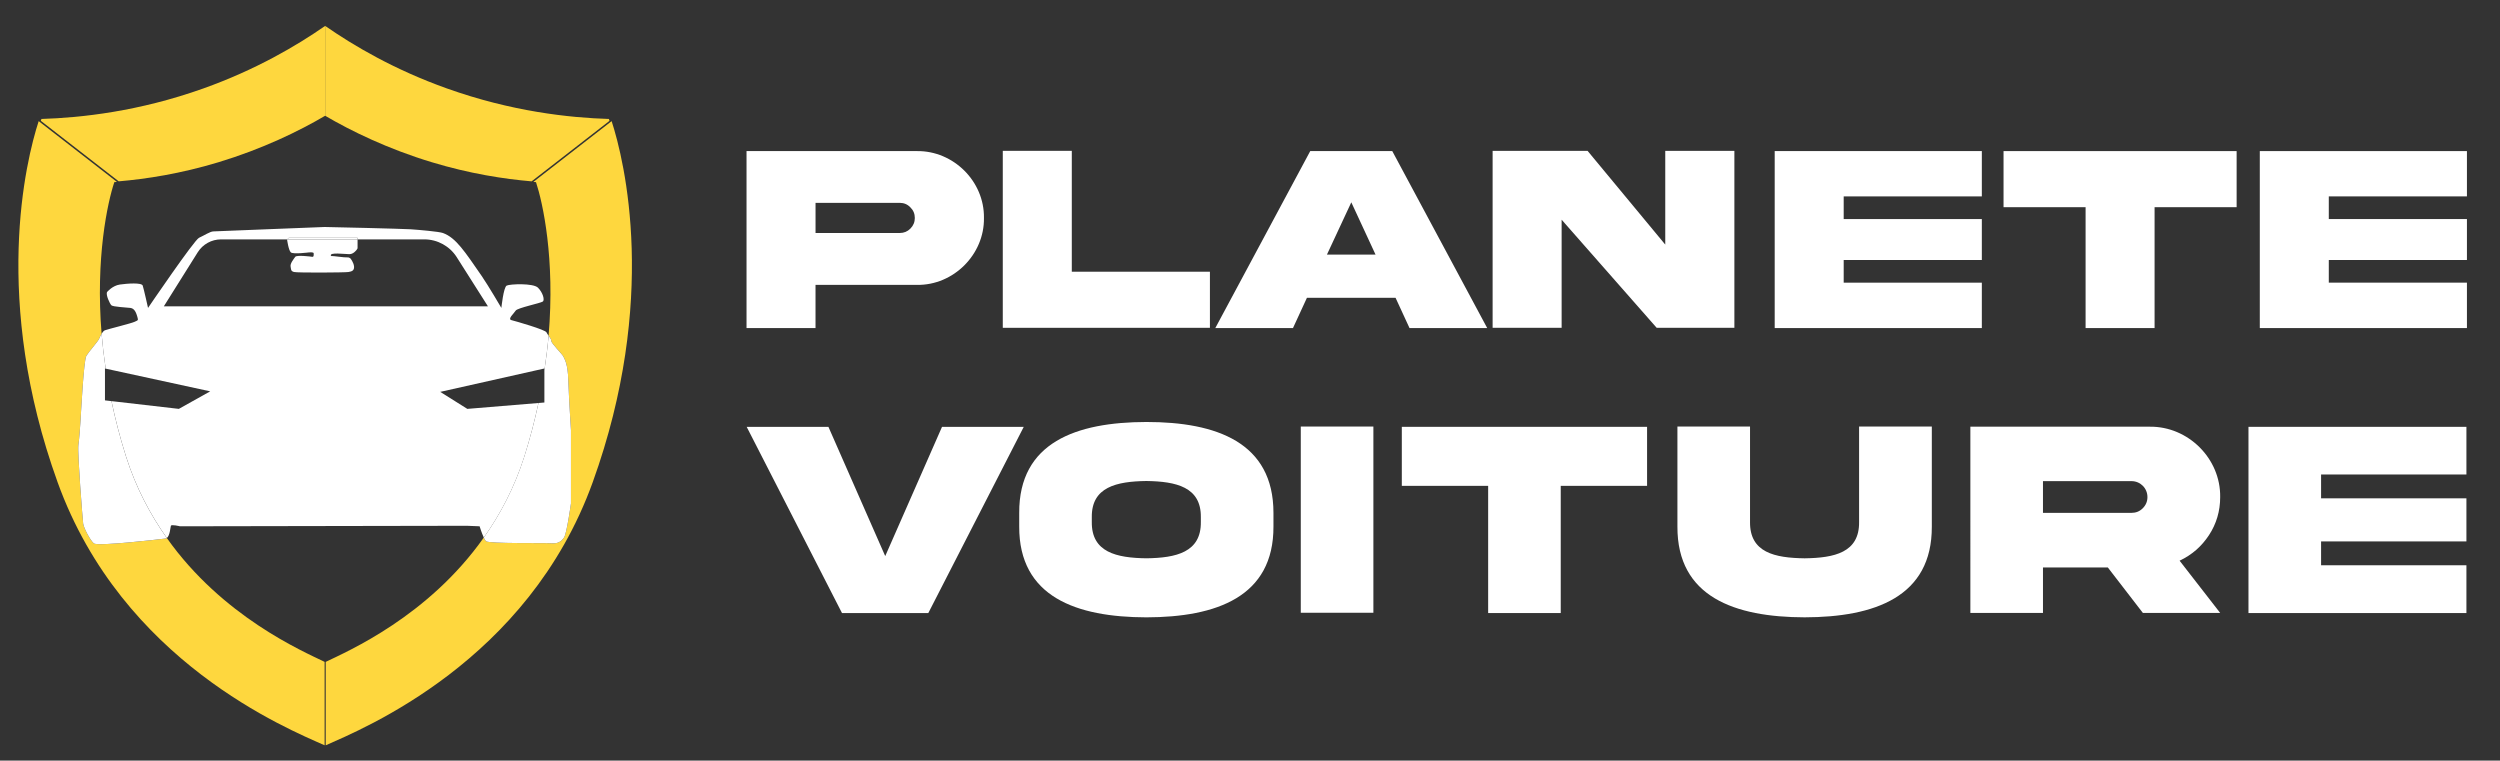
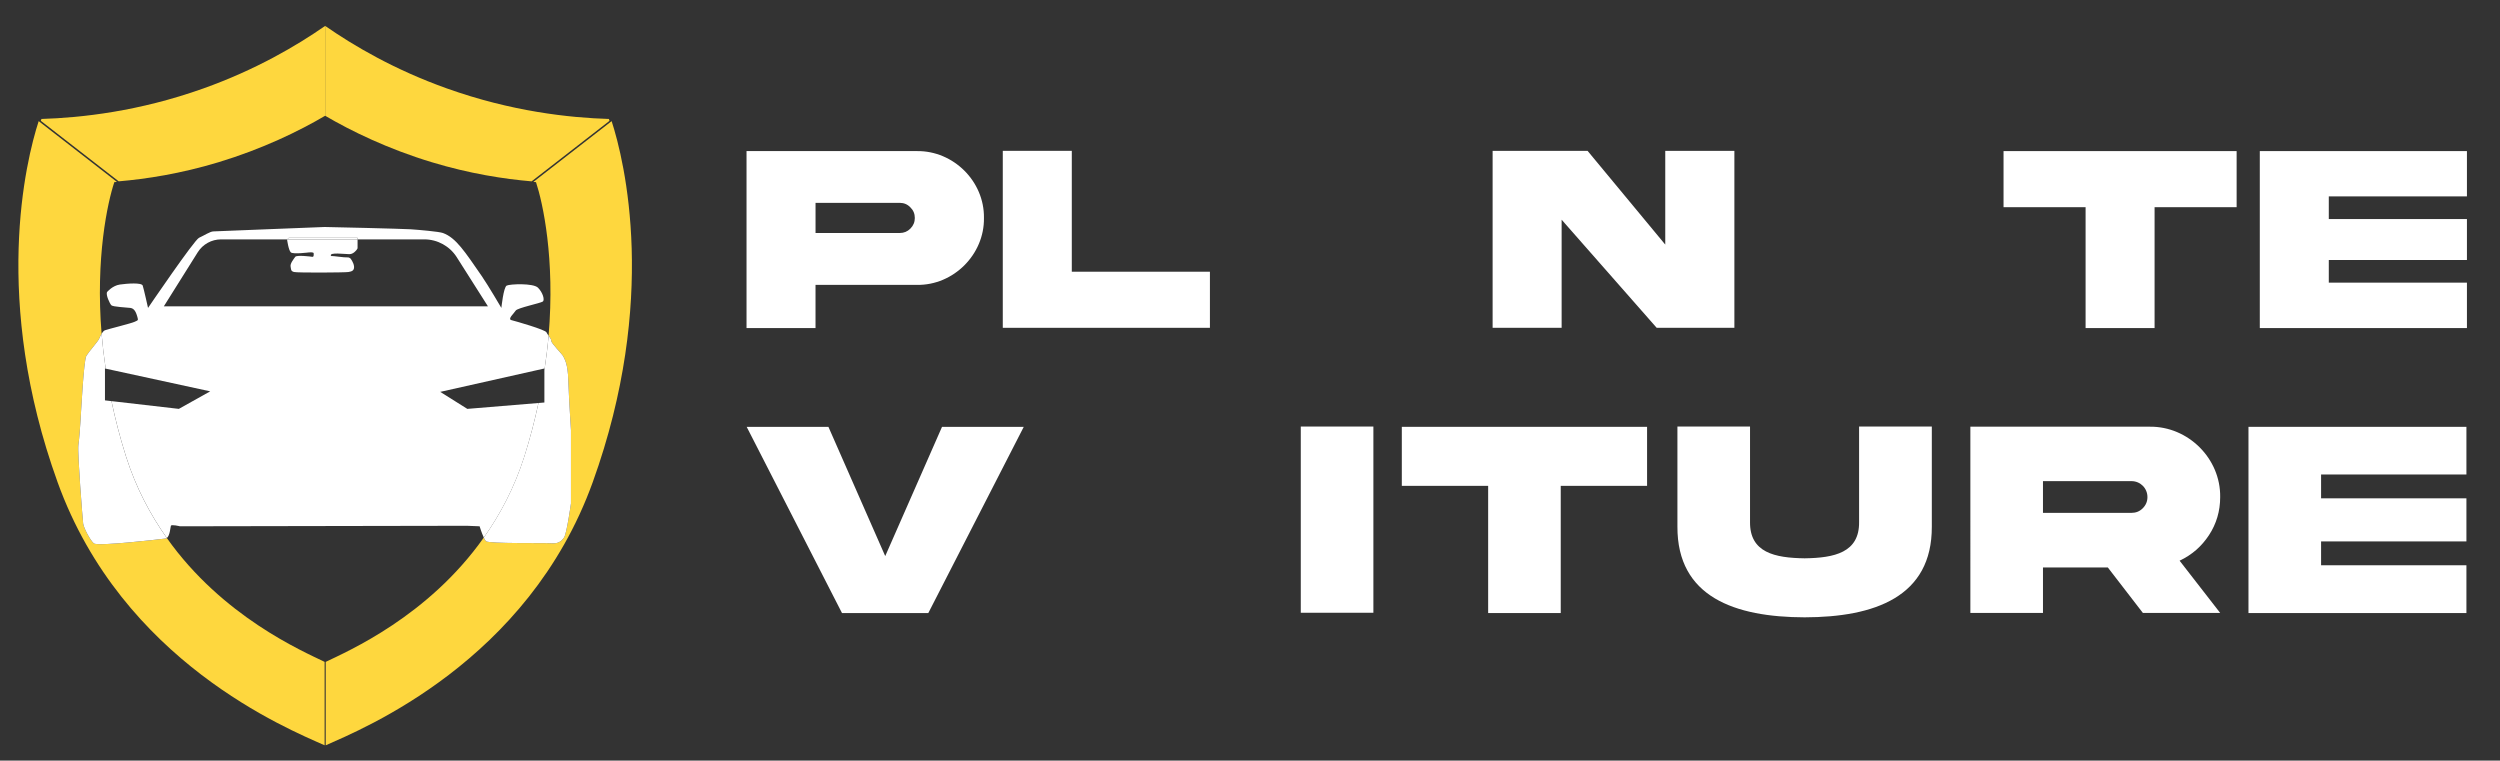
<svg xmlns="http://www.w3.org/2000/svg" version="1.1" id="Calque_1" x="0px" y="0px" width="176.396px" height="53.667px" viewBox="0 0 176.396 53.667" enable-background="new 0 0 176.396 53.667" xml:space="preserve">
  <rect x="0" y="0" width="176.396" height="53.667" fill="#333333" stroke="none" />
  <g>
    <path fill="#FED73E" d="M15.406,11.45c3.108-0.938,5.71-2.207,7.537-3.283c0-2.113,0-4.226,0-6.34   c-2.03,1.41-4.902,3.098-8.597,4.415C9.789,7.868,5.732,8.306,2.924,8.394C2.91,8.436,2.895,8.479,2.88,8.525l5.497,4.27   C10.322,12.629,12.734,12.257,15.406,11.45z" />
    <path fill="#FED73E" d="M6.619,38.34c-0.262-0.229-0.711-1.093-0.75-1.393c-0.037-0.298-0.412-4.985-0.338-5.547   c0.076-0.564,0.113-1.163,0.151-1.727c0.038-0.563,0.226-4.274,0.413-4.572c0.187-0.3,0.825-1.012,0.899-1.201   c0.04-0.096,0.1-0.233,0.174-0.355c-0.435-5.352,0.419-9.249,0.898-10.693c0.062-0.006,0.123-0.011,0.185-0.016L2.73,8.547   c-0.92,2.82-3.298,12.635,1.332,25.473c4.565,12.664,16.241,17.408,18.842,18.567v-5.887c-1.577-0.762-7.219-3.206-11.135-8.741   c-0.028,0.018-0.056,0.033-0.089,0.037C11.381,38.036,6.882,38.57,6.619,38.34z" />
    <path fill="none" d="M32.229,18.15c-0.498-0.784-1.363-1.26-2.292-1.26h-4.709c0,0.187,0,0.548,0,0.609   c0,0.083-0.166,0.248-0.246,0.31c-0.08,0.062-0.188,0.124-0.332,0.124c-0.145,0-0.867-0.062-1.032-0.04   c-0.165,0.021-0.227,0.021-0.268,0.082c-0.042,0.062,0.02,0.103,0.082,0.091c0.063-0.011,0.908,0.116,1.052,0.094   c0.145-0.021,0.248,0.082,0.248,0.082s0.228,0.289,0.247,0.559c0.021,0.268-0.123,0.35-0.391,0.391   c-0.269,0.042-3.59,0.062-3.838,0c-0.248-0.062-0.207-0.185-0.248-0.391c-0.041-0.208,0.228-0.537,0.33-0.68   c0.103-0.142,1.073-0.022,1.196-0.001c0.125,0.02,0.104-0.145,0.104-0.246c0-0.101-0.33-0.065-0.33-0.065s-1.114,0.144-1.28,0   c-0.165-0.144-0.269-0.908-0.269-0.908l0.012-0.01h-4.668c-0.669,0-1.292,0.345-1.647,0.912l-2.391,3.812h22.869L32.229,18.15z" />
    <path fill="none" d="M12.618,28.85l2.212-1.237l-7.375-1.602c0.11,0.744,0.245,1.506,0.409,2.292L12.618,28.85z" />
    <path fill="none" d="M31.062,27.65l1.913,1.2l5.02-0.415c0.169-0.789,0.304-1.551,0.417-2.297V26L31.062,27.65z" />
    <path fill="#FED73E" d="M30.48,11.45c2.673,0.808,5.084,1.179,7.029,1.346l5.497-4.27c-0.016-0.046-0.029-0.09-0.043-0.132   c-2.809-0.087-6.866-0.526-11.423-2.151c-3.696-1.317-6.566-3.005-8.597-4.415c0,2.114,0,4.227,0,6.34   C24.77,9.243,27.372,10.511,30.48,11.45z" />
    <path fill="#FED73E" d="M43.155,8.547l-5.521,4.289c0.062,0.005,0.124,0.01,0.185,0.016c0.483,1.458,1.351,5.408,0.889,10.832   c0.092,0.125,0.189,0.252,0.189,0.366c0,0.189,0.789,0.938,0.863,1.125c0.075,0.188,0.301,0.451,0.337,1.65   c0.038,1.199,0.188,3.524,0.188,3.524v5.174c0,0-0.3,2.137-0.487,2.4c-0.188,0.261-0.414,0.449-0.863,0.411   c-0.45-0.036-4.461,0.038-4.649-0.15c-0.047-0.048-0.101-0.141-0.152-0.252c-3.917,5.556-9.573,8.007-11.152,8.769v5.887   c2.6-1.159,14.276-5.903,18.841-18.567C46.453,21.182,44.075,11.367,43.155,8.547z" />
    <path fill="#FFFFFF" d="M37.994,28.435l-5.02,0.415l-1.913-1.2L38.411,26v0.138c0.128-0.847,0.23-1.669,0.298-2.454   c-0.06-0.08-0.118-0.159-0.147-0.231c-0.075-0.189-2.174-0.788-2.474-0.864c-0.3-0.074,0.188-0.487,0.3-0.674   c0.112-0.188,1.761-0.526,1.911-0.639c0.151-0.112,0-0.637-0.337-0.975c-0.336-0.337-1.986-0.263-2.211-0.15   c-0.225,0.113-0.375,1.575-0.375,1.575s-0.931-1.59-1.386-2.25c-1.193-1.723-1.813-2.7-2.737-3.036   c-0.275-0.1-1.725-0.226-2.288-0.263c-0.562-0.037-5.76-0.161-6.059-0.161c-0.3,0-7.625,0.311-7.85,0.311   c-0.224,0-0.675,0.3-1.012,0.45c-0.338,0.15-3.599,4.949-3.599,4.949s-0.3-1.35-0.375-1.575c-0.076-0.225-1.087-0.149-1.613-0.075   c-0.524,0.075-0.899,0.525-0.899,0.525c-0.112,0.187,0.188,0.826,0.3,0.938c0.112,0.112,1.05,0.15,1.35,0.188   c0.299,0.037,0.412,0.375,0.487,0.638c0.075,0.261,0.037,0.224-0.188,0.336c-0.224,0.112-1.911,0.526-2.1,0.601   c-0.09,0.034-0.169,0.132-0.238,0.242c0.065,0.791,0.162,1.615,0.288,2.466l7.375,1.602l-2.212,1.237l-4.753-0.547   c0.265,1.255,0.597,2.557,1.026,3.907c0.705,2.217,1.72,4.112,2.879,5.75c0.218-0.159,0.252-0.763,0.286-0.861   c0.038-0.113,0.638,0.036,0.638,0.036l20.245-0.036l0.899,0.036c0,0,0.146,0.476,0.297,0.798c1.151-1.63,2.159-3.516,2.861-5.723   C37.409,30.908,37.734,29.65,37.994,28.435z M11.56,21.614l2.391-3.812c0.355-0.567,0.978-0.912,1.647-0.912h4.668l0.113-0.113   h4.849c0,0,0,0.046,0,0.113h4.709c0.929,0,1.795,0.476,2.292,1.26l2.199,3.464H11.56z" />
    <path fill="#FFFFFF" d="M7.865,28.303l-0.459-0.054V26l0.05,0.011c-0.126-0.852-0.223-1.675-0.288-2.466   c-0.074,0.122-0.134,0.259-0.174,0.355c-0.075,0.189-0.713,0.901-0.899,1.201c-0.188,0.298-0.375,4.01-0.413,4.572   c-0.038,0.563-0.075,1.162-0.151,1.727c-0.074,0.562,0.301,5.249,0.338,5.547c0.038,0.3,0.487,1.164,0.75,1.393   c0.263,0.23,4.762-0.304,5.062-0.343c0.033-0.004,0.062-0.02,0.089-0.037c-1.159-1.638-2.174-3.533-2.879-5.75   C8.462,30.86,8.13,29.559,7.865,28.303z" />
    <path fill="#FFFFFF" d="M38.936,38.335c0.449,0.038,0.675-0.15,0.863-0.411c0.187-0.264,0.487-2.4,0.487-2.4V30.35   c0,0-0.15-2.325-0.188-3.524c-0.037-1.199-0.262-1.462-0.337-1.65c-0.074-0.187-0.863-0.936-0.863-1.125   c0-0.114-0.097-0.242-0.189-0.366c-0.067,0.785-0.169,1.607-0.298,2.454V28.4l-0.417,0.035c-0.26,1.215-0.585,2.473-0.999,3.775   c-0.703,2.207-1.71,4.093-2.861,5.723c0.052,0.111,0.105,0.204,0.152,0.252C34.475,38.373,38.486,38.299,38.936,38.335z" />
    <path fill="#FFFFFF" d="M25.228,16.777h-4.849l-0.113,0.113h4.962C25.228,16.824,25.228,16.777,25.228,16.777z" />
    <path fill="#FFFFFF" d="M20.523,17.809c0.166,0.144,1.28,0,1.28,0s0.33-0.036,0.33,0.065c0,0.101,0.021,0.266-0.104,0.246   c-0.124-0.021-1.094-0.141-1.196,0.001c-0.103,0.143-0.371,0.473-0.33,0.68c0.041,0.206,0,0.329,0.248,0.391   c0.248,0.062,3.569,0.042,3.838,0c0.268-0.041,0.413-0.124,0.391-0.391c-0.02-0.27-0.247-0.559-0.247-0.559   s-0.103-0.103-0.248-0.082c-0.144,0.021-0.99-0.105-1.052-0.094c-0.062,0.012-0.124-0.029-0.082-0.091   c0.041-0.062,0.103-0.062,0.268-0.082c0.166-0.021,0.888,0.04,1.032,0.04c0.144,0,0.251-0.062,0.332-0.124   c0.08-0.062,0.246-0.227,0.246-0.31c0-0.061,0-0.422,0-0.609h-4.962l-0.012,0.01C20.254,16.9,20.358,17.665,20.523,17.809z" />
  </g>
  <g>
    <g>
-       <path fill="#FFFFFF" d="M64.706,10.661c2.574-0.028,4.757,2.138,4.72,4.72c0.037,2.574-2.146,4.757-4.72,4.72h-7.164v3.047h-4.868    V10.661H64.706z M63.489,16.44c0.288,0,0.539-0.102,0.743-0.307c0.214-0.213,0.316-0.465,0.316-0.752    c0-0.297-0.103-0.548-0.316-0.753c-0.204-0.213-0.455-0.315-0.743-0.315h-5.946v2.128H63.489z" />
+       <path fill="#FFFFFF" d="M64.706,10.661c2.574-0.028,4.757,2.138,4.72,4.72c0.037,2.574-2.146,4.757-4.72,4.72h-7.164v3.047h-4.868    V10.661z M63.489,16.44c0.288,0,0.539-0.102,0.743-0.307c0.214-0.213,0.316-0.465,0.316-0.752    c0-0.297-0.103-0.548-0.316-0.753c-0.204-0.213-0.455-0.315-0.743-0.315h-5.946v2.128H63.489z" />
      <path fill="#FFFFFF" d="M75.624,10.643v8.529h9.746v3.958H70.755V10.643H75.624z" />
-       <path fill="#FFFFFF" d="M92.448,10.661h5.788l6.699,12.487h-5.482l-0.985-2.137h-6.252l-0.985,2.137h-5.481L92.448,10.661z     M93.627,17.964h3.429l-1.71-3.689L93.627,17.964z" />
      <path fill="#FFFFFF" d="M117.498,10.643h4.877V23.13h-5.482l-6.707-7.628v7.628h-4.869V10.643h6.699l5.482,6.615V10.643z" />
-       <path fill="#FFFFFF" d="M125.22,10.661h14.615v3.196h-9.747v1.599h9.747v2.889h-9.747v1.598h9.747v3.205H125.22V10.661z" />
      <path fill="#FFFFFF" d="M147.156,23.148v-8.529h-5.789v-3.958h16.446v3.958h-5.789v8.529H147.156z" />
      <path fill="#FFFFFF" d="M159.448,10.661h14.615v3.196h-9.747v1.599h9.747v2.889h-9.747v1.598h9.747v3.205h-14.615V10.661z" />
    </g>
    <g>
      <path fill="#FFFFFF" d="M62.46,39.237l4.008-9.12h5.767L65.5,43.256h-6.09l-6.726-13.139h5.768L62.46,39.237z" />
-       <path fill="#FFFFFF" d="M89.853,36.188v0.958c0.02,4.967-4.028,6.402-8.965,6.413c-4.946-0.011-8.994-1.446-8.974-6.413v-0.958    c-0.021-4.976,4.027-6.404,8.974-6.413C85.835,29.774,89.853,31.221,89.853,36.188z M84.73,36.5    c0.03-2.141-1.749-2.532-3.842-2.561c-2.102,0.028-3.881,0.42-3.852,2.561v0.322c-0.029,2.151,1.75,2.543,3.852,2.571    c2.093-0.028,3.872-0.42,3.842-2.571V36.5z" />
      <path fill="#FFFFFF" d="M96.904,30.096v13.139h-5.123V30.096H96.904z" />
      <path fill="#FFFFFF" d="M105.002,43.256v-8.975h-6.092v-4.164h17.305v4.164h-6.092v8.975H105.002z" />
      <path fill="#FFFFFF" d="M131.174,30.096h5.132v7.059c0.02,4.966-4.048,6.393-8.974,6.403c-4.928-0.011-8.995-1.438-8.976-6.403    v-7.059h5.123v6.737c-0.02,2.159,1.75,2.532,3.853,2.561c2.091-0.028,3.87-0.401,3.842-2.561V30.096z" />
      <path fill="#FFFFFF" d="M151.686,30.107c2.707-0.03,5.006,2.248,4.966,4.966c0,0.987-0.264,1.886-0.791,2.688    c-0.519,0.792-1.213,1.398-2.072,1.8l2.863,3.686h-5.454l-2.474-3.208h-4.575v3.208h-5.123V30.107H151.686z M144.149,33.948v2.239    h6.246c0.313,0,0.578-0.107,0.793-0.323c0.225-0.225,0.332-0.488,0.332-0.791c0-0.626-0.499-1.125-1.125-1.125H144.149z" />
      <path fill="#FFFFFF" d="M158.649,30.117h15.378v3.362h-10.255v1.682h10.255v3.04h-10.255v1.683h10.255v3.372h-15.378V30.117z" />
    </g>
  </g>
</svg>